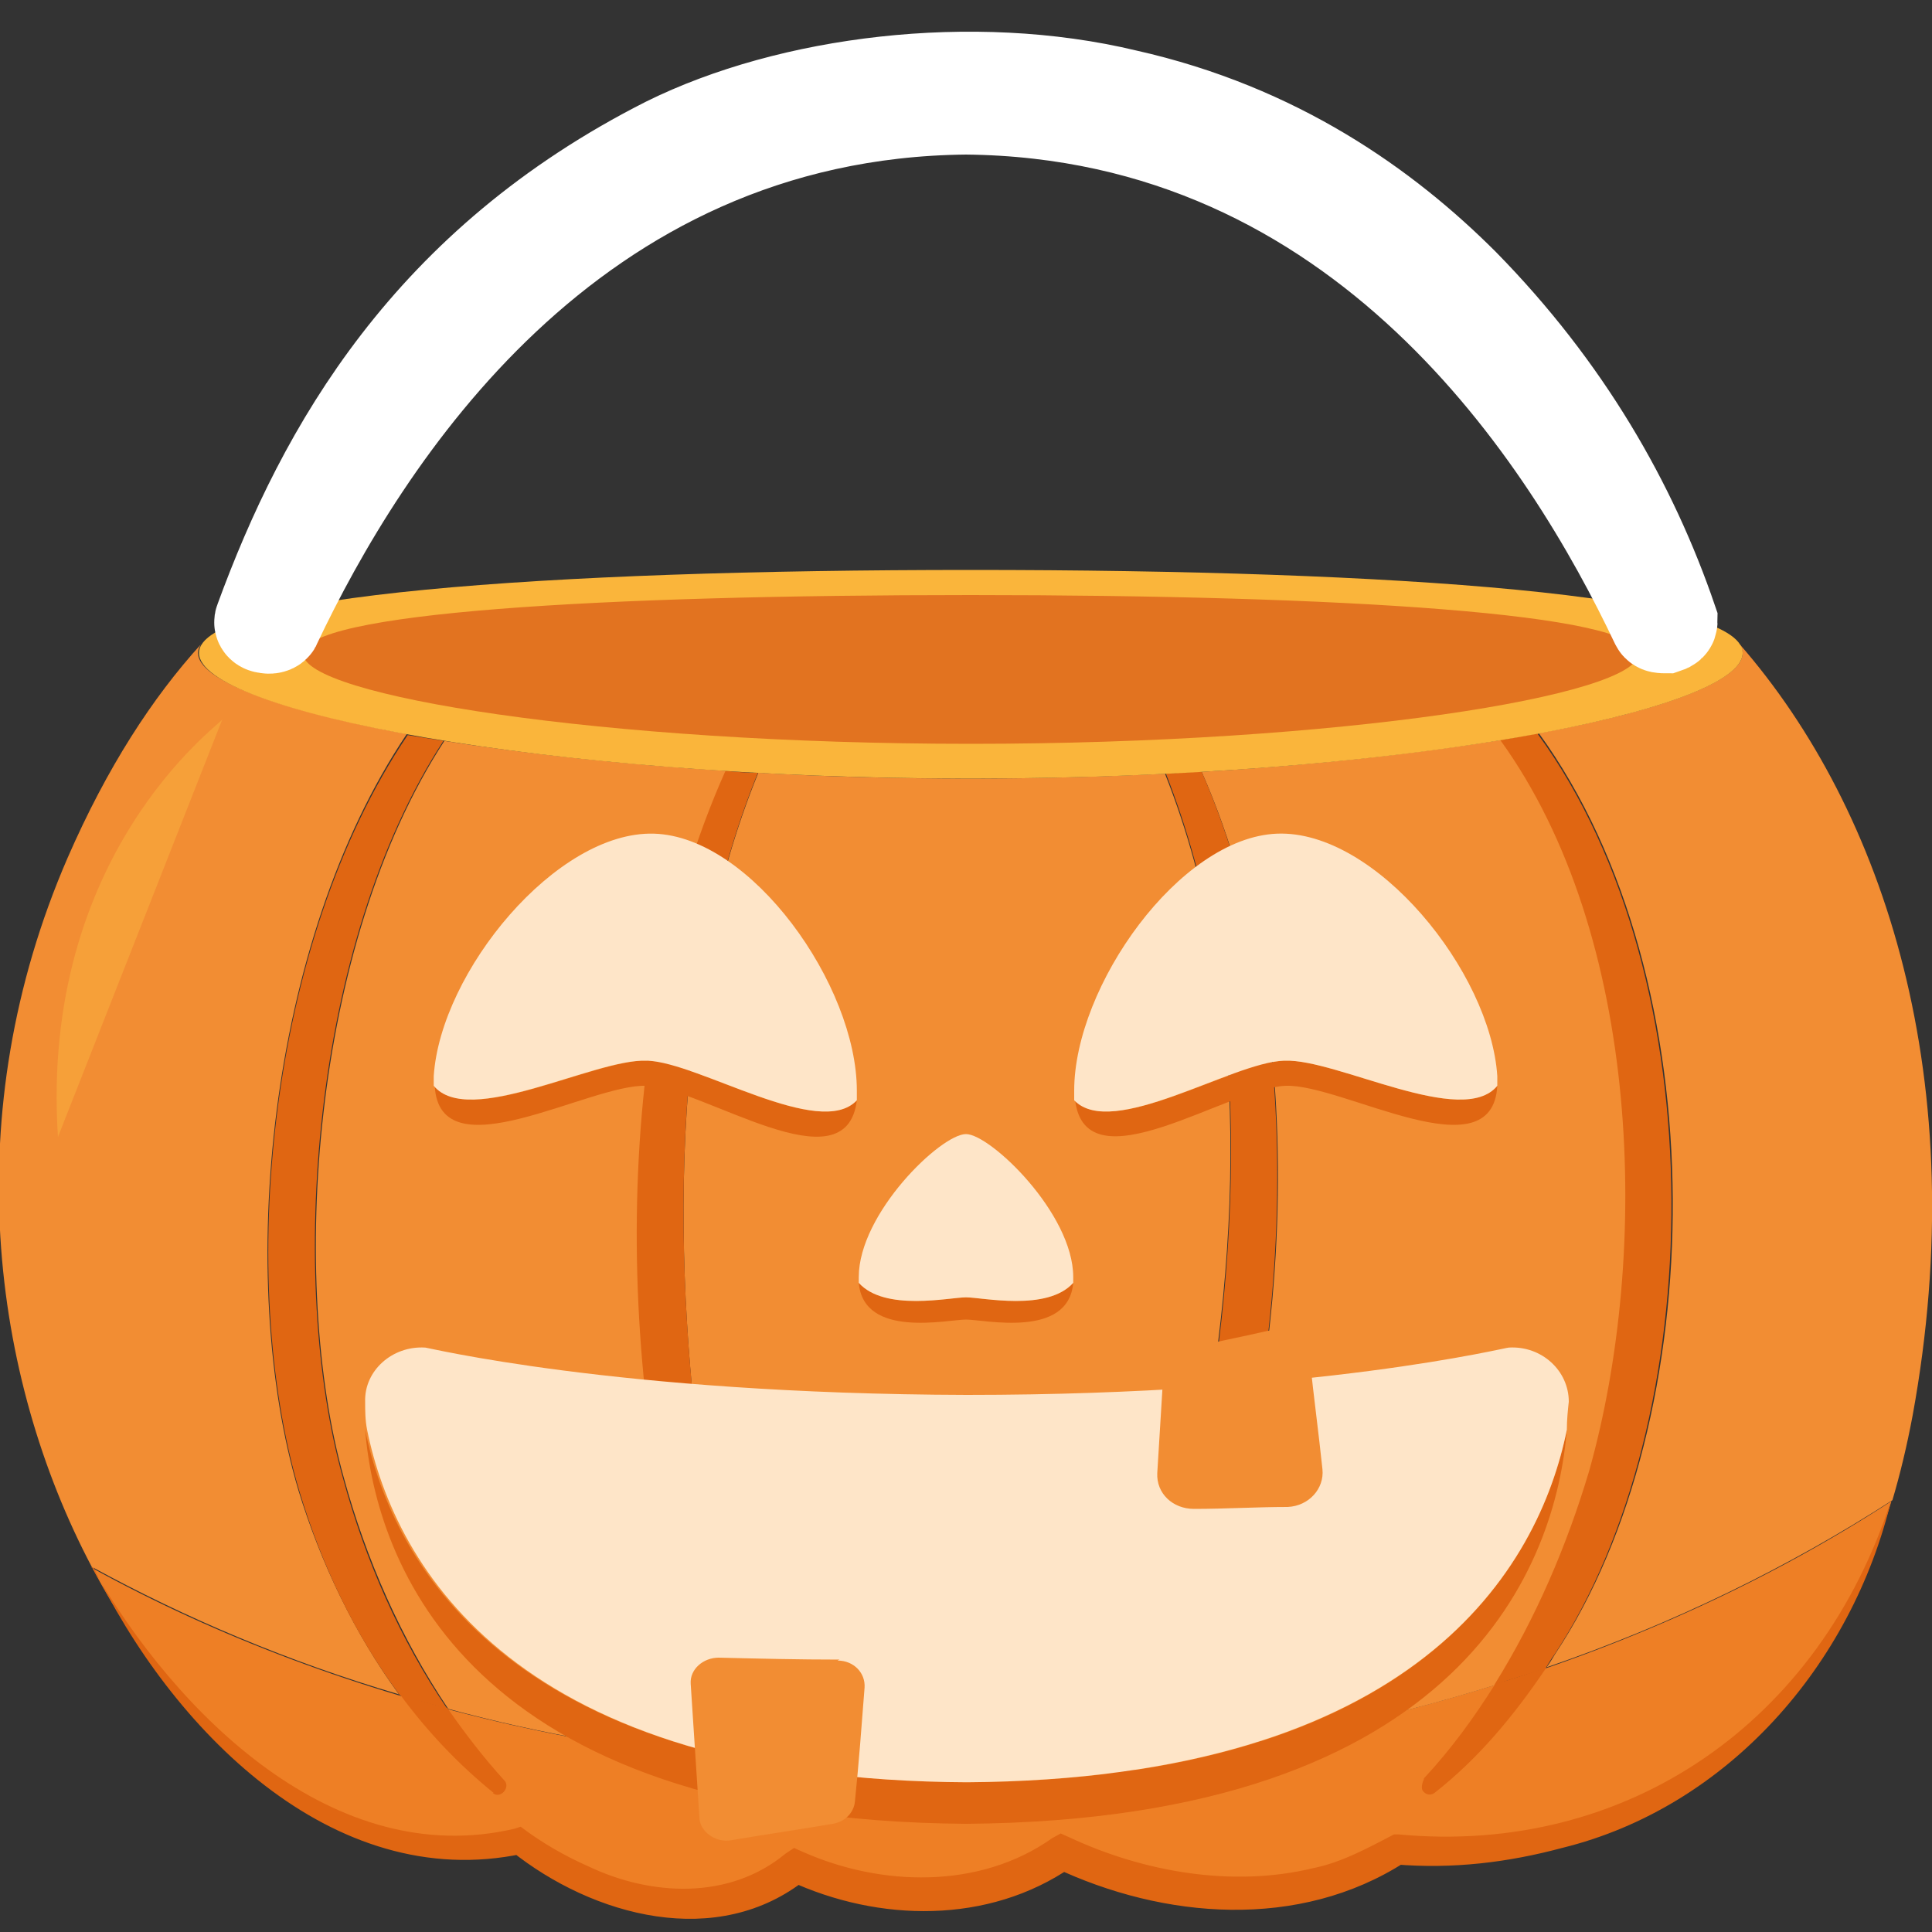
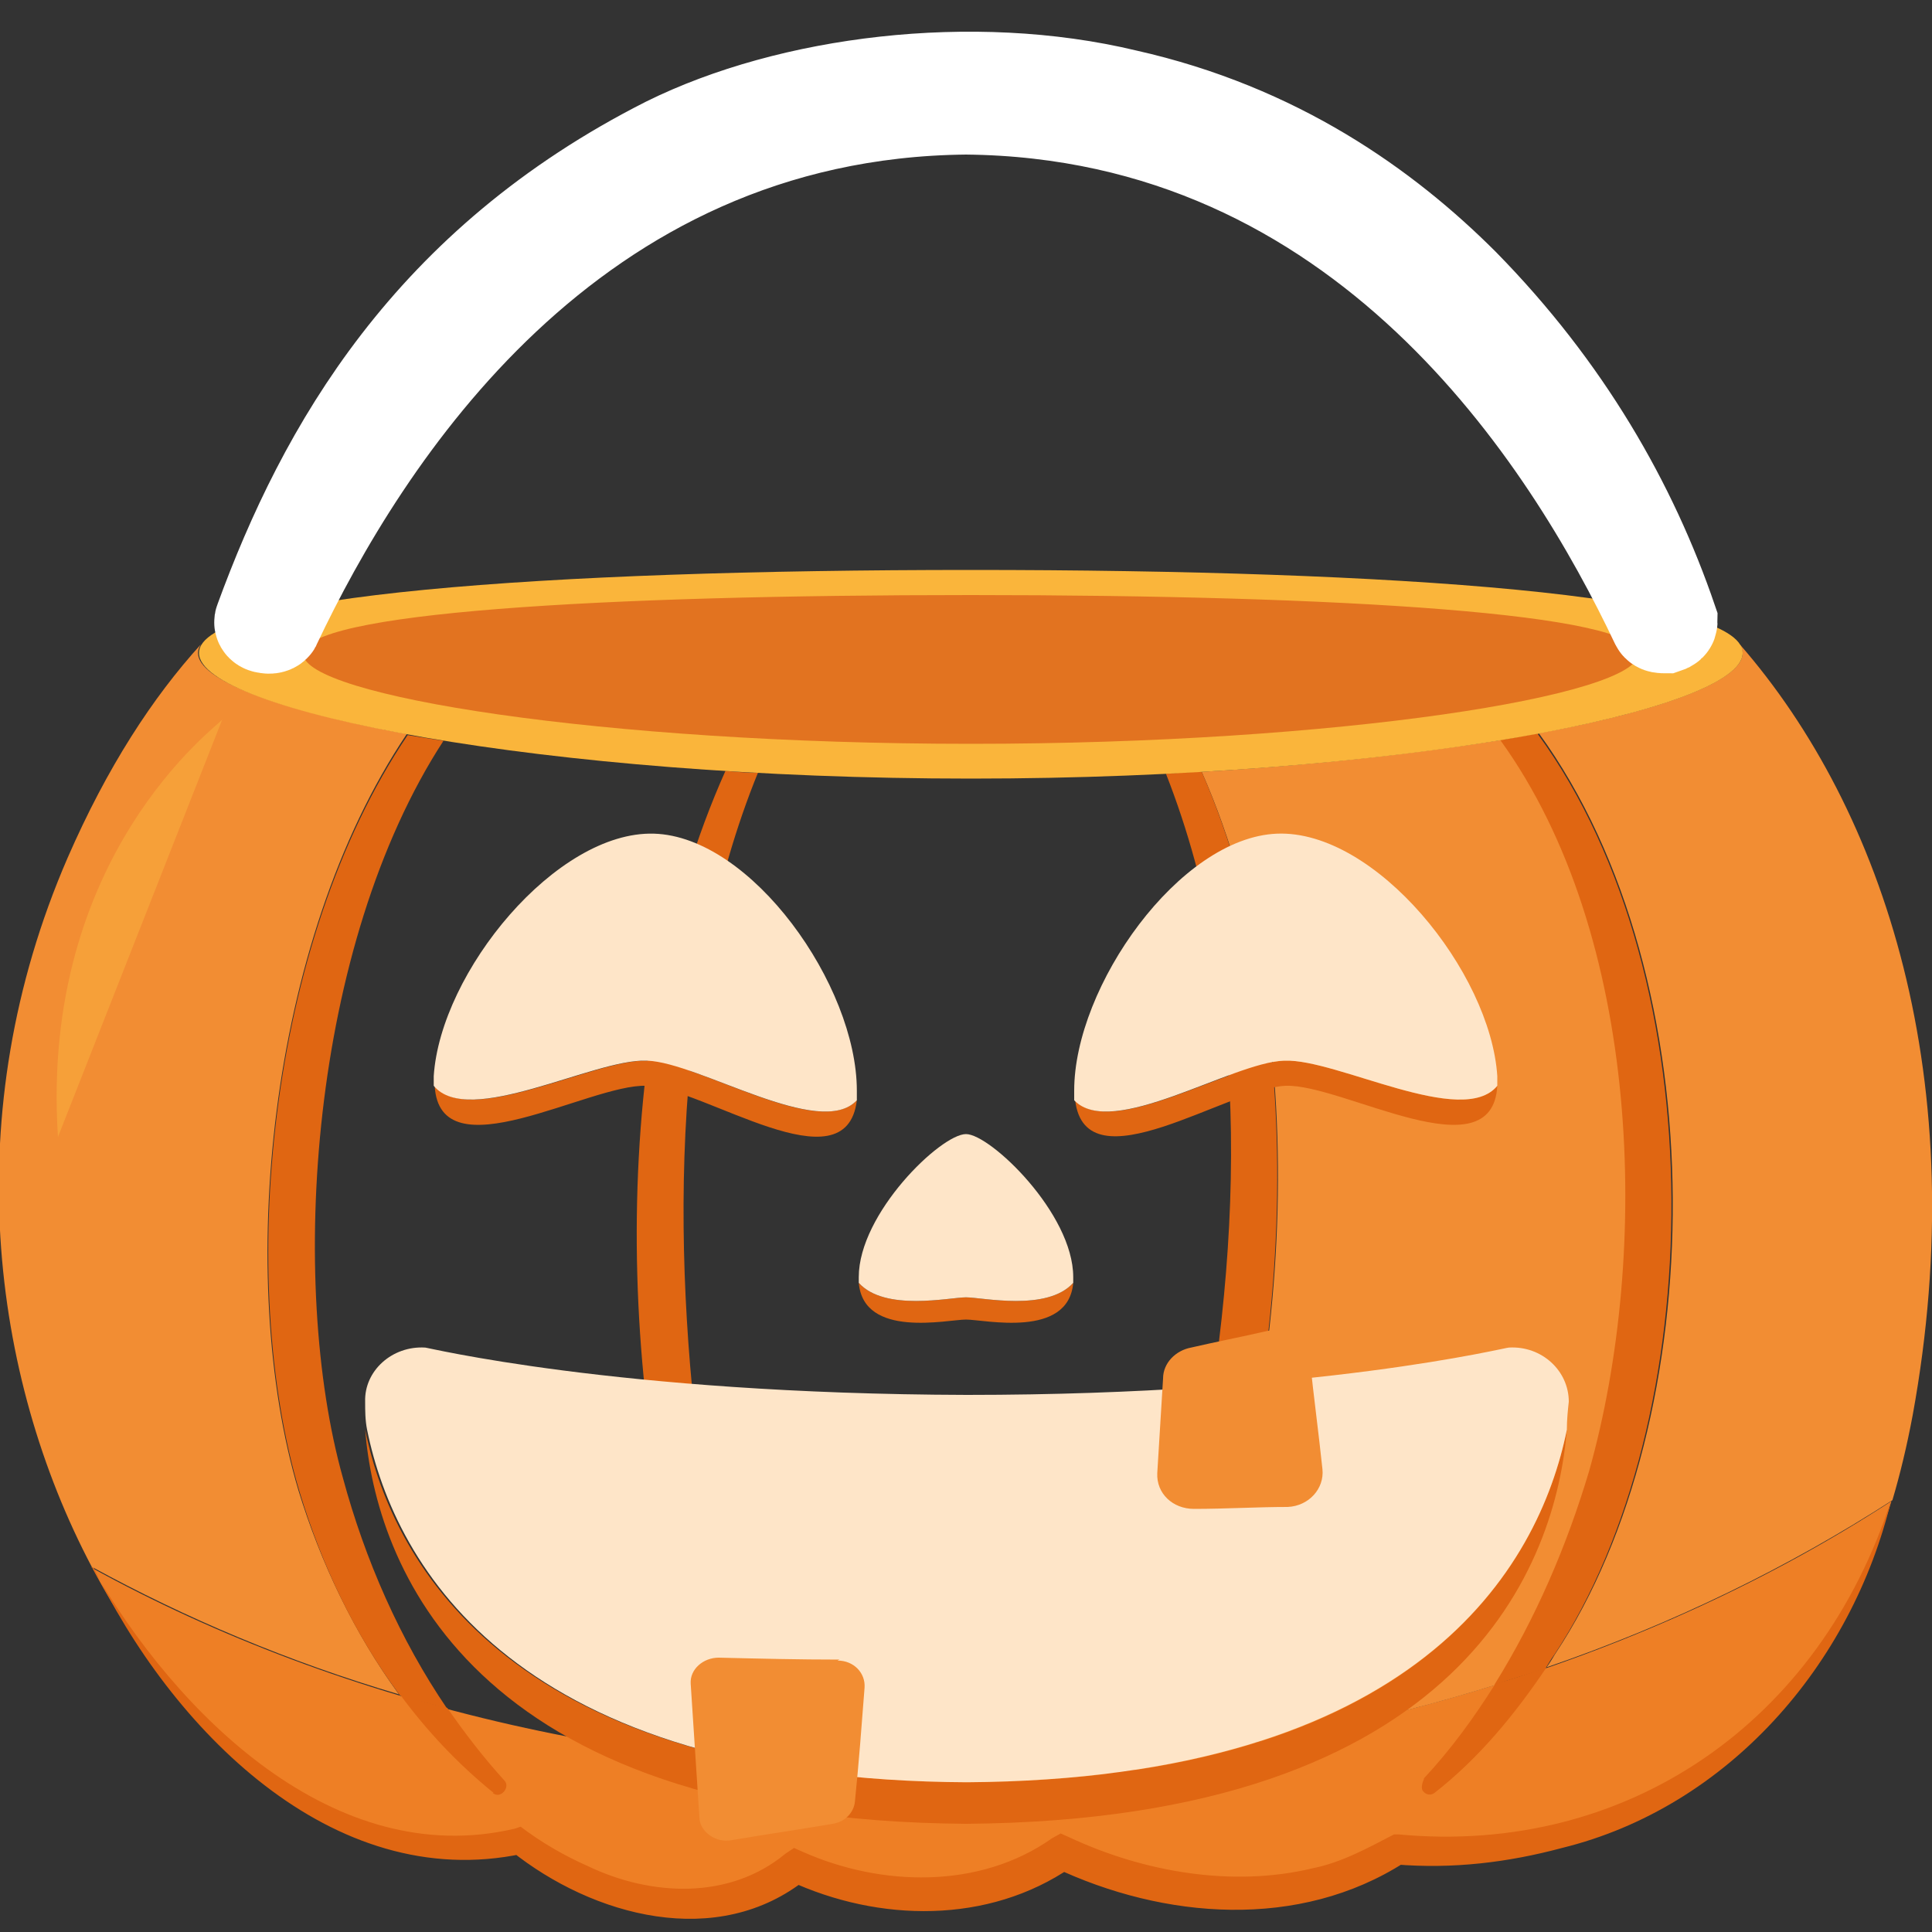
<svg xmlns="http://www.w3.org/2000/svg" id="Ebene_1" data-name="Ebene 1" viewBox="0 0 20 20">
  <rect x="0" y="0" width="20" height="20" fill="#333333" stroke="none" />
  <defs>
    <style>
      .cls-1 {
        fill: #fab53b;
      }

      .cls-2 {
        fill: #f28d33;
      }

      .cls-3 {
        fill: #fee5c8;
      }

      .cls-4 {
        fill: #e27320;
      }

      .cls-5 {
        fill: #ee7f25;
      }

      .cls-6 {
        fill: #fff;
        stroke: #fff;
        stroke-miterlimit: 10;
      }

      .cls-7 {
        fill: #e06612;
      }

      .cls-8 {
        fill: #f6a039;
      }
    </style>
  </defs>
  <path class="cls-5" d="M.95,16.22c1.06,2.01,2.82,3.25,4.42,2.85,0,0,1.6,1.29,2.87.27,0,0,1.48.74,2.75-.15,0,0,1.87.98,3.47-.03,0,0,3.88.49,5.12-3.62-2.46,1.6-5.67,2.63-9.21,2.77-3.56.14-6.84-.66-9.42-2.08Z" />
  <path class="cls-7" d="M.95,16.22c.88,1.53,2.51,3.15,4.38,2.71l.06-.02c.21.16.45.3.7.41.65.31,1.46.35,2.04-.13,0,0,.09-.06.09-.06l.09.04c.81.36,1.83.39,2.58-.14l.09-.05.09.04c.77.36,1.69.52,2.52.32.3-.06.57-.21.84-.35h.05c2.36.22,4.36-1.16,5.1-3.47-.41,1.72-1.7,3.19-3.41,3.61-.56.15-1.13.22-1.73.17l.1-.02c-1.09.7-2.49.59-3.63.05h.18c-.86.59-1.99.57-2.92.14l.18-.02c-.92.74-2.21.39-3.06-.29l.12.03c-1.98.42-3.65-1.31-4.45-2.98h0Z" />
-   <path class="cls-2" d="M7.51,7.98c-1.1-.07-2.08-.18-2.91-.31-1.38,2.12-1.61,5.6-1.04,7.63.23.84.59,1.66,1.08,2.39.96.26,1.98.44,3.03.54-.16-.33-.29-.68-.4-1.02-.88-2.75-.97-6.47.26-9.22Z" />
  <path class="cls-2" d="M4.22,7.6c-1.34-.25-2.17-.56-2.17-.84,0-.03.01-.06.03-.09-.5.55-.97,1.27-1.38,2.21-1.15,2.65-.79,5.37.25,7.34.97.53,2.03.98,3.18,1.32-.46-.63-.81-1.36-1.04-2.11-.65-2.18-.33-5.67,1.12-7.83Z" />
-   <path class="cls-2" d="M12.07,8.01c-.65.03-1.32.05-2.02.05-.76,0-1.5-.02-2.2-.06-.94,2.3-.89,5.18-.55,7.5.14.93.34,1.86.63,2.75.8.07,1.61.09,2.44.06.39-.01.77-.04,1.15-.08.36-.87.62-1.79.82-2.71.5-2.43.65-5.16-.28-7.51Z" />
  <path class="cls-2" d="M18.01,6.67s.03.06.03.09c0,.28-.8.59-2.11.83,1.86,2.56,1.78,7.11.17,9.53-.03.05-.06.1-.09.14,1.31-.45,2.51-1.04,3.58-1.73.08-.27.15-.56.21-.88.63-3.45-.29-6.26-1.79-7.98Z" />
  <path class="cls-2" d="M15.54,7.66c-.87.14-1.93.26-3.1.33,1.23,2.79.9,6.65-.15,9.24-.14.33-.29.65-.46.97,1.28-.14,2.51-.4,3.66-.76.43-.68.75-1.44.98-2.21.64-2.28.54-5.55-.92-7.57Z" />
  <path class="cls-7" d="M14.74,18.42s-.04.08-.01.12c.03.04.08.05.12.02.46-.36.83-.81,1.16-1.3-.17.06-.35.12-.53.17-.22.35-.46.68-.74.98Z" />
  <path class="cls-7" d="M15.93,7.59c-.13.02-.26.05-.4.07,1.46,2.02,1.56,5.3.92,7.57-.23.77-.55,1.52-.98,2.21.18-.06.36-.11.53-.17.03-.05.06-.1.09-.14,1.6-2.42,1.69-6.98-.17-9.53Z" />
-   <path class="cls-7" d="M5.1,18.56c.08.07.19-.06.12-.13-.21-.23-.41-.49-.59-.75-.17-.04-.33-.09-.49-.14.28.38.6.72.97,1.02Z" />
+   <path class="cls-7" d="M5.1,18.56c.08.07.19-.06.12-.13-.21-.23-.41-.49-.59-.75-.17-.04-.33-.09-.49-.14.28.38.6.72.97,1.02" />
  <path class="cls-7" d="M4.6,7.67c-.13-.02-.25-.04-.38-.06-1.46,2.16-1.77,5.65-1.12,7.83.23.76.57,1.48,1.04,2.11.16.05.33.09.49.14-.49-.72-.85-1.54-1.08-2.39-.57-2.03-.34-5.51,1.04-7.63Z" />
  <path class="cls-7" d="M7.91,18.73s.07.05.11.04c.05-.02.07-.07.05-.11-.05-.13-.09-.27-.14-.41-.09,0-.19-.02-.28-.02.08.17.16.34.26.51Z" />
  <path class="cls-7" d="M7.85,8c-.12,0-.23-.01-.34-.02-1.23,2.75-1.13,6.47-.26,9.22.12.35.25.69.4,1.02.09,0,.19.02.28.02-.29-.89-.49-1.82-.63-2.75-.34-2.32-.39-5.2.55-7.5Z" />
  <path class="cls-7" d="M11.35,18.63c-.05.1.09.17.15.09.12-.17.22-.35.32-.52-.1.01-.2.02-.3.03-.06.14-.11.27-.17.4Z" />
  <path class="cls-7" d="M12.43,7.99c-.12,0-.24.01-.36.02.92,2.34.78,5.07.28,7.51-.2.92-.47,1.84-.82,2.71.1,0,.2-.02.3-.03.17-.31.33-.64.46-.97,1.04-2.59,1.37-6.45.15-9.24Z" />
  <path class="cls-1" d="M18.04,6.76c0,.6-3.58,1.3-7.99,1.3s-7.99-.7-7.99-1.3,3.58-.86,7.99-.86,7.99.26,7.99.86Z" />
  <path class="cls-4" d="M16.96,6.77c0,.43-3.09.93-6.91.93s-6.91-.5-6.91-.93,3.09-.61,6.91-.61,6.91.19,6.91.61Z" />
  <path class="cls-8" d="M2.3,7.45c-.04.06-1.89,1.4-1.7,4.32l1.7-4.32Z" />
  <path class="cls-7" d="M10,13.43c-.17,0-.84.15-1.11-.15.05.58.92.38,1.11.38.19,0,1.06.2,1.11-.38-.27.3-.94.15-1.11.15Z" />
  <path class="cls-3" d="M10,13.43c.17,0,.84.15,1.11-.15,0-.02,0-.04,0-.06,0-.66-.86-1.48-1.11-1.48-.26,0-1.11.82-1.11,1.48,0,.02,0,.04,0,.06.27.3.94.15,1.11.15Z" />
  <path class="cls-7" d="M6.7,10.98c-.54-.02-1.84.7-2.2.26.05.92,1.6-.02,2.19,0,.59.02,2.07,1.07,2.18.15-.39.41-1.63-.39-2.17-.41Z" />
  <path class="cls-3" d="M6.7,10.98c.54.02,1.79.82,2.17.41,0-.03,0-.07,0-.1,0-1.09-1.09-2.63-2.1-2.66-1.01-.03-2.21,1.43-2.28,2.51,0,.04,0,.07,0,.1.36.44,1.66-.28,2.2-.26Z" />
  <path class="cls-7" d="M13.3,10.98c-.54.02-1.79.82-2.17.41.11.91,1.59-.13,2.18-.15.59-.02,2.14.92,2.19,0-.36.44-1.66-.28-2.2-.26Z" />
  <path class="cls-3" d="M13.3,10.98c.54-.02,1.84.7,2.2.26,0-.03,0-.07,0-.1-.07-1.08-1.26-2.55-2.28-2.51-1.01.04-2.1,1.58-2.1,2.66,0,.04,0,.07,0,.1.39.41,1.63-.39,2.17-.41Z" />
  <g>
    <path class="cls-7" d="M10,18.45c-4.67-.03-5.93-2.22-6.22-3.65.11,1.36,1.04,4.04,6.22,4.08,5.18-.04,6.11-2.72,6.22-4.08-.29,1.43-1.55,3.63-6.22,3.65Z" />
    <path class="cls-3" d="M10,18.45c4.67-.03,5.93-2.22,6.22-3.65,0-.1.01-.2.02-.29,0-.32-.28-.58-.62-.56,0-.01-1.97.49-5.61.49-3.65-.01-5.62-.5-5.61-.49-.34-.02-.63.24-.62.56,0,.09,0,.19.02.29.29,1.43,1.55,3.63,6.22,3.65Z" />
    <path class="cls-2" d="M13.56,14.08c.04.38.09.75.13,1.13.02.2-.14.38-.36.39-.32,0-.64.02-.97.02-.22,0-.39-.16-.38-.37.02-.33.04-.65.06-.98,0-.16.13-.29.29-.32.26-.06.52-.11.78-.17.21-.05.42.09.44.3Z" />
    <path class="cls-2" d="M8.69,17.18c-.42,0-.83-.01-1.25-.02-.16,0-.3.12-.29.27.03.46.06.92.09,1.38,0,.15.17.27.33.24.35-.06.7-.11,1.05-.17.13-.02.22-.12.23-.23.04-.39.07-.79.1-1.18.01-.15-.11-.28-.28-.28Z" />
  </g>
  <path class="cls-6" d="M17.17,6.45c-.91-1.92-3.04-5.31-7.17-5.35-4.13.04-6.26,3.43-7.17,5.35,0,.02-.04.03-.07.02-.03,0-.05-.02-.04-.04.65-1.78,1.74-3.69,4.19-4.93,1.27-.63,3.16-.87,4.74-.49,1.56.35,2.68,1.15,3.48,1.95,1.06,1.08,1.74,2.27,2.15,3.47,0,.02-.01.03-.04.04-.03,0-.06,0-.07-.02h0Z" />
</svg>